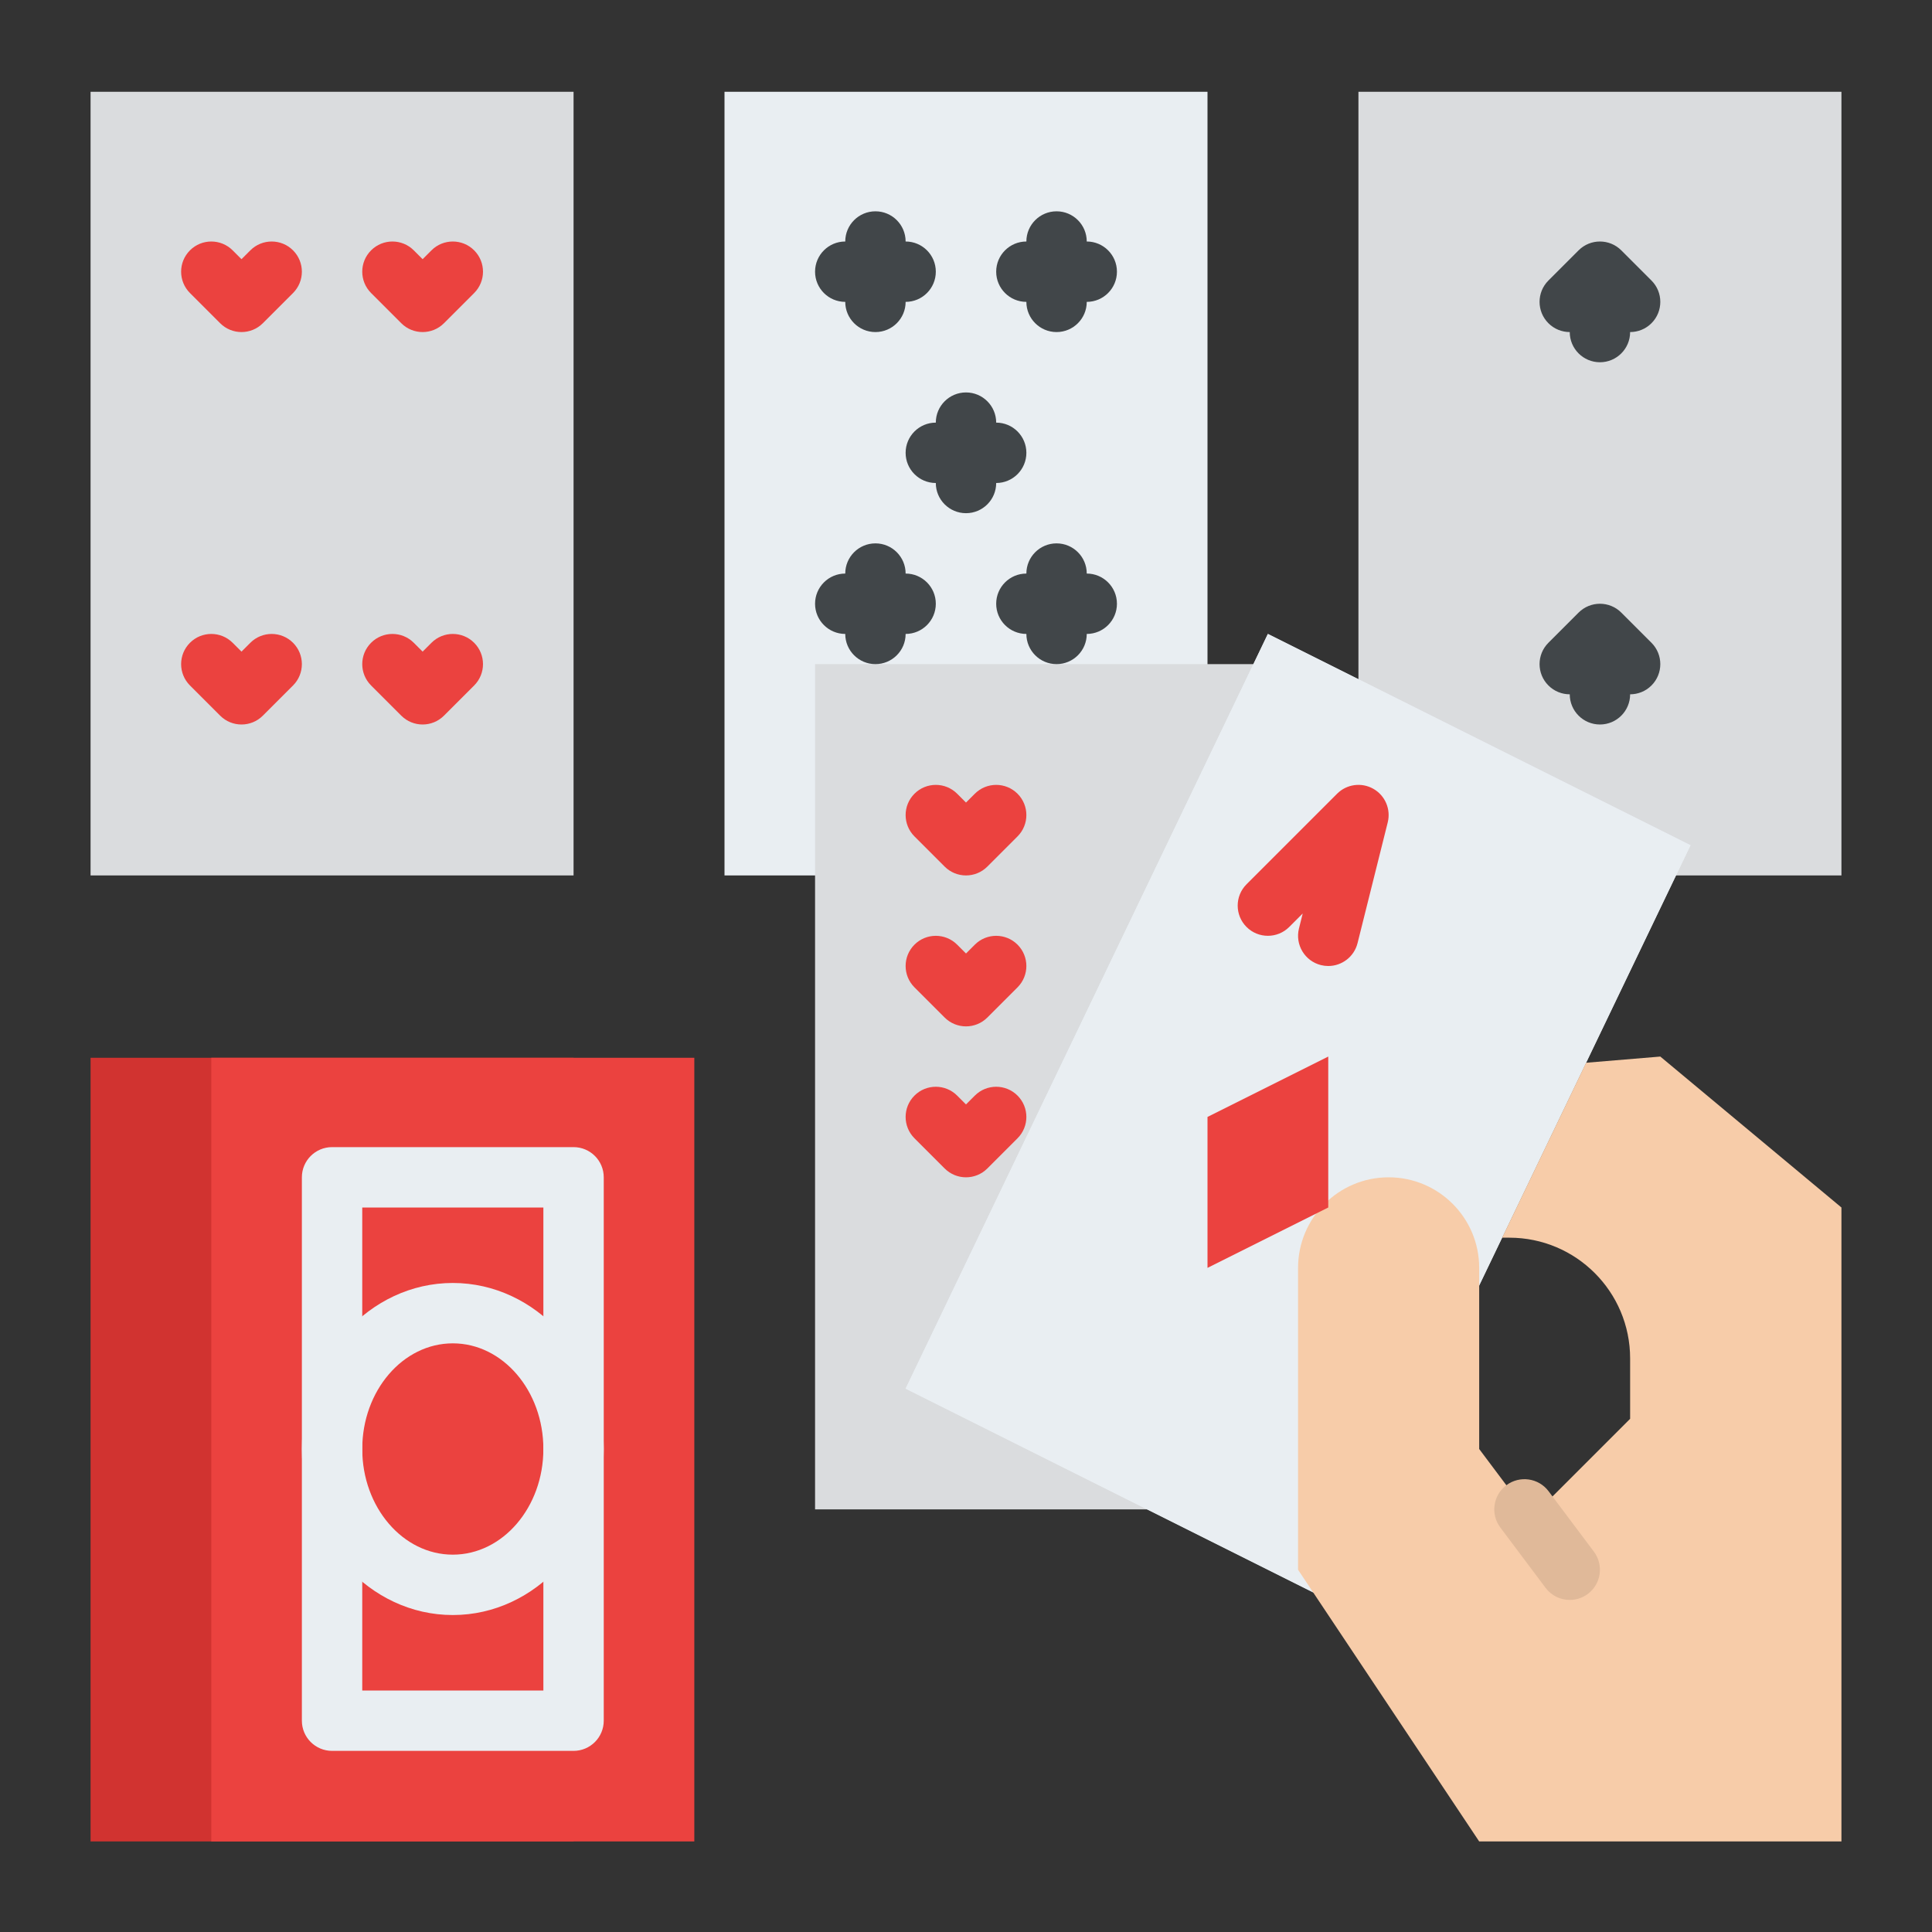
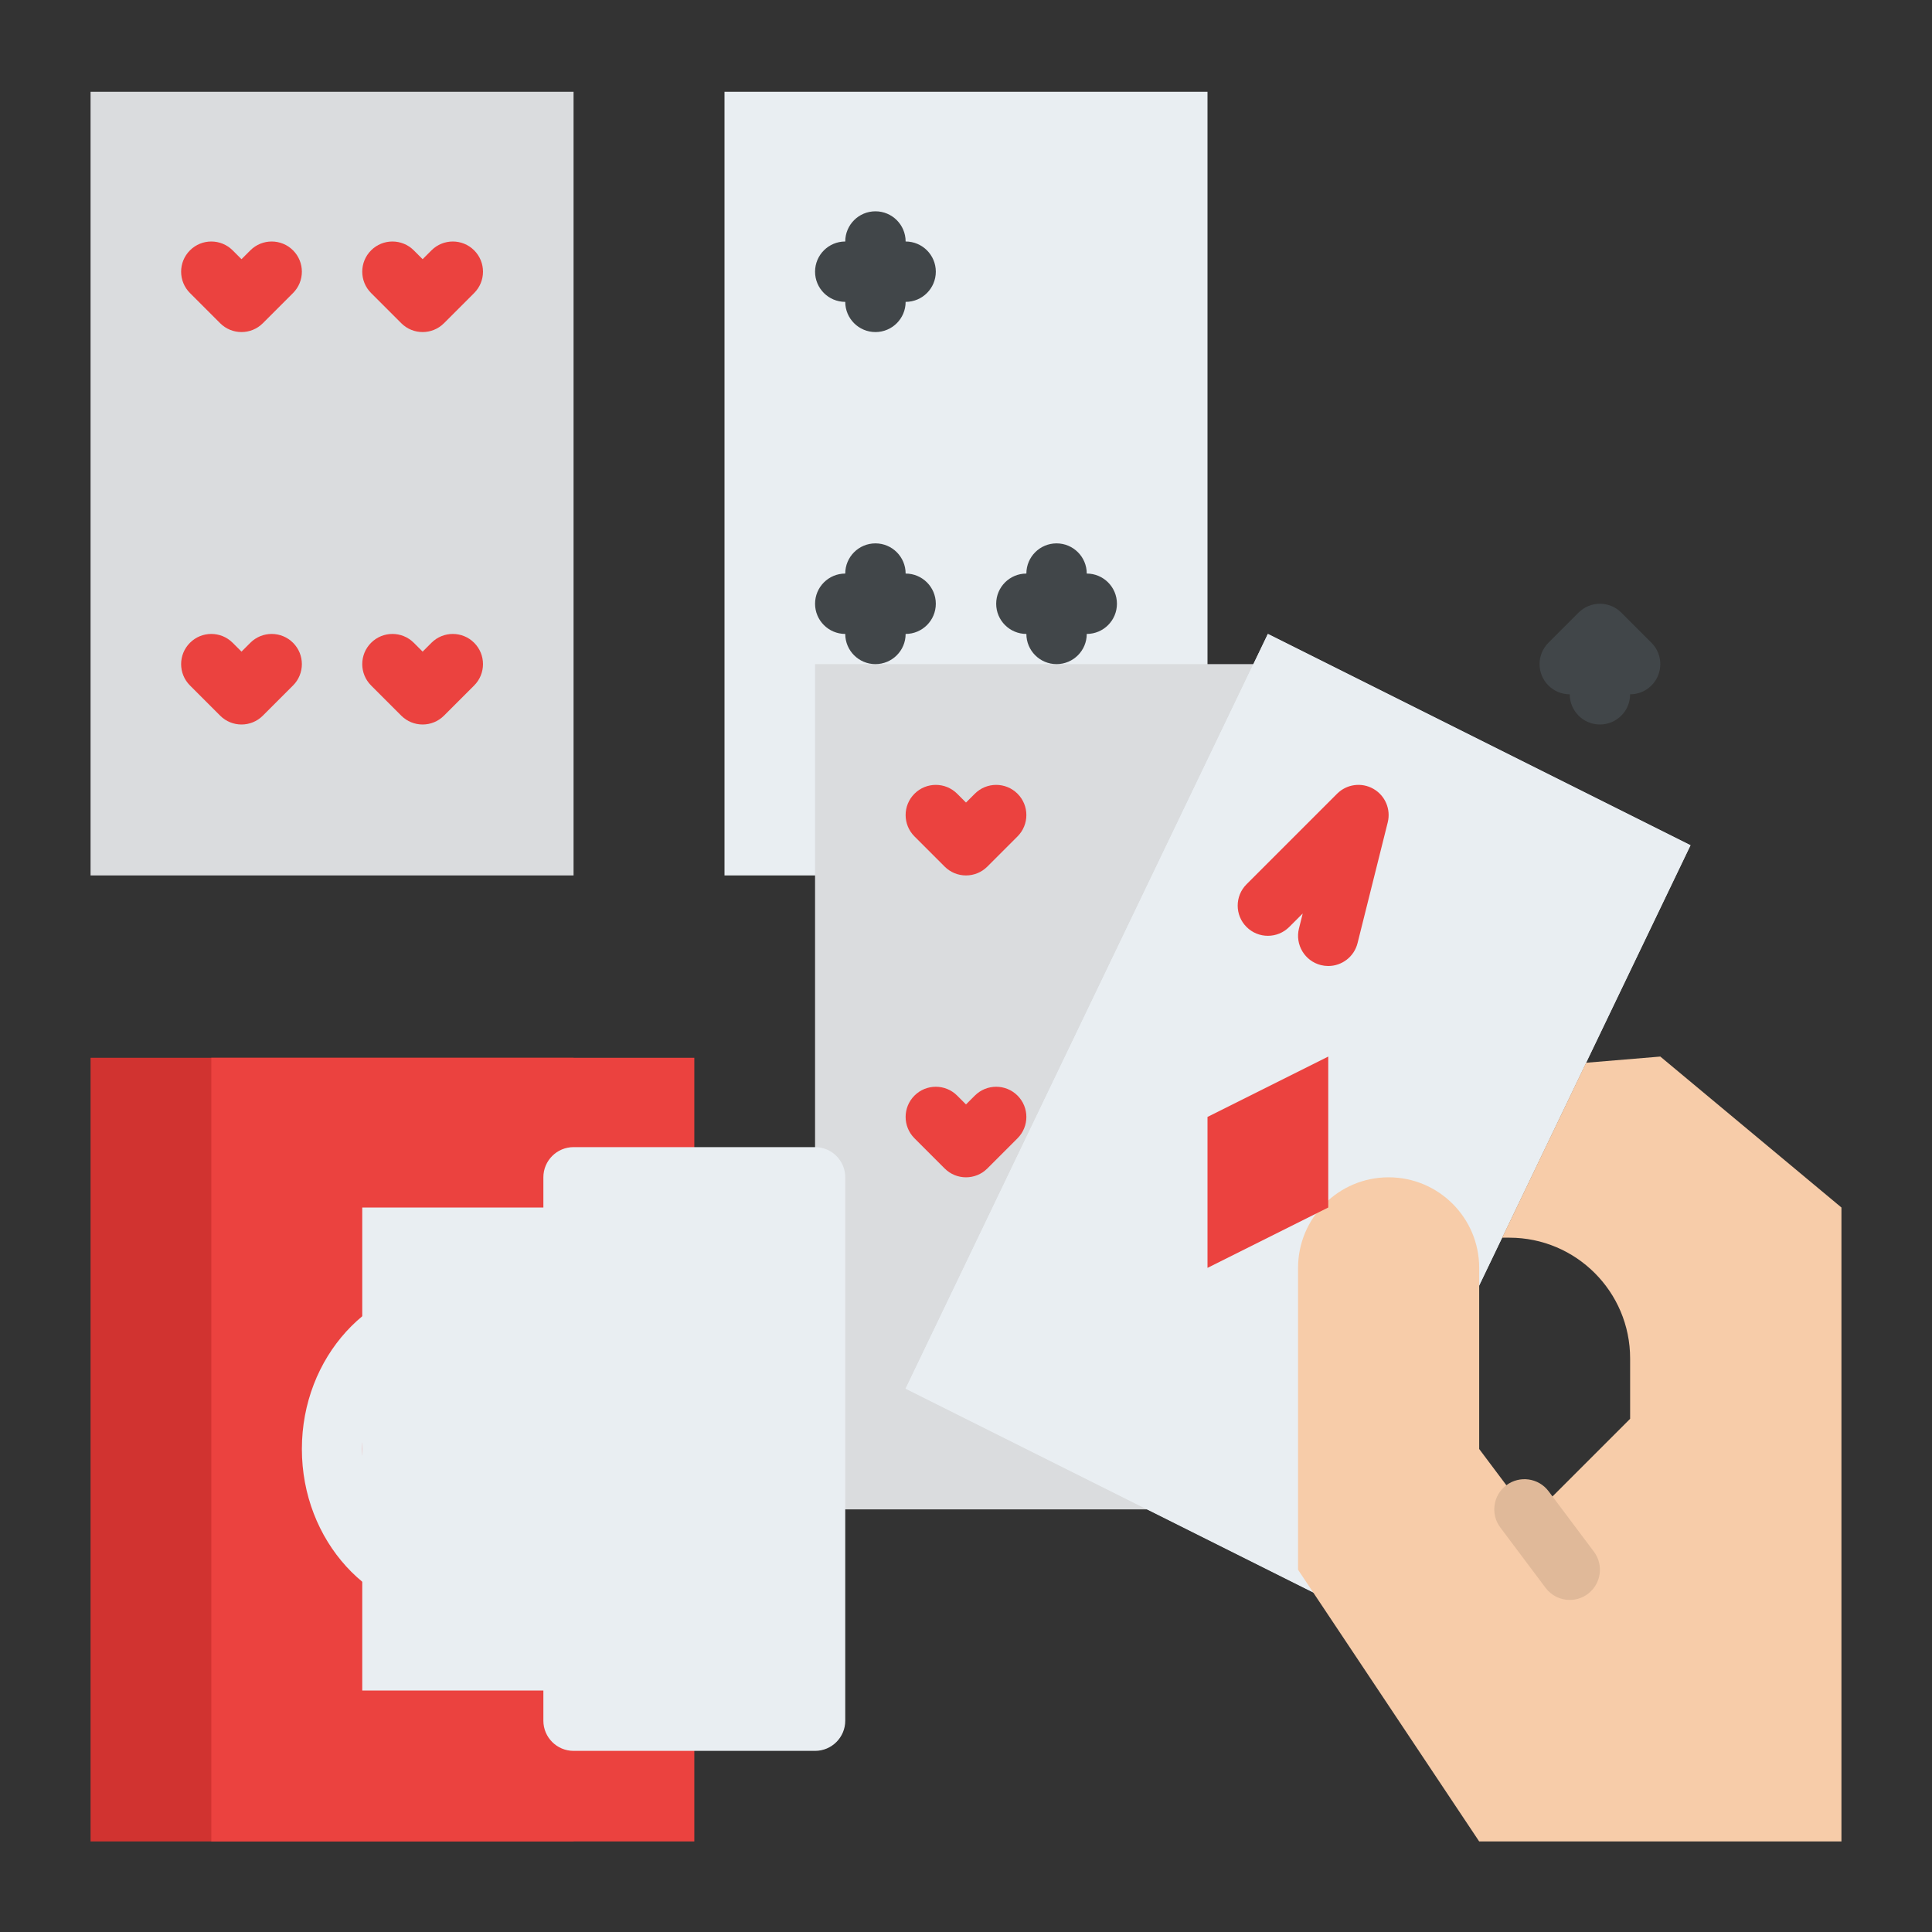
<svg xmlns="http://www.w3.org/2000/svg" id="Flat" height="512" viewBox="0 0 512 512" width="512">
  <rect x="0" y="0" width="512" height="512" fill="#333333" stroke="none" />
  <path d="m24 24.323h128v207.677h-128z" fill="#dadcde" />
  <path d="m24 280.323h128v207.677h-128z" fill="#d13330" />
  <path d="m56 280.323h128v207.677h-128z" fill="#eb423f" />
  <path d="m192 24.323h128v207.677h-128z" fill="#e9eef2" />
-   <path d="m360 24.323h128v207.677h-128z" fill="#dadcde" />
  <path d="m216 176h136v224h-136z" fill="#dadcde" />
  <path d="m336 168 112 56-96 200-112-56z" fill="#e9eef2" />
  <path d="m336 168 112 56-96 200-112-56z" fill="#e9eef2" />
  <path d="m256 232c-2.047 0-4.095-.781-5.657-2.343l-8-8c-3.125-3.124-3.125-8.189 0-11.313 3.124-3.124 8.189-3.124 11.313 0l2.343 2.343 2.343-2.343c3.124-3.124 8.189-3.124 11.313 0 3.125 3.124 3.125 8.189 0 11.313l-8 8c-1.56 1.562-3.608 2.343-5.655 2.343z" fill="#eb423f" />
-   <path d="m256 272c-2.047 0-4.095-.781-5.657-2.343l-8-8c-3.125-3.124-3.125-8.189 0-11.313 3.124-3.124 8.189-3.124 11.313 0l2.343 2.343 2.343-2.343c3.124-3.124 8.189-3.124 11.313 0 3.125 3.124 3.125 8.189 0 11.313l-8 8c-1.56 1.562-3.608 2.343-5.655 2.343z" fill="#eb423f" />
  <path d="m256 312c-2.047 0-4.095-.781-5.657-2.343l-8-8c-3.125-3.124-3.125-8.189 0-11.313 3.124-3.124 8.189-3.124 11.313 0l2.343 2.343 2.343-2.343c3.124-3.124 8.189-3.124 11.313 0 3.125 3.124 3.125 8.189 0 11.313l-8 8c-1.56 1.562-3.608 2.343-5.655 2.343z" fill="#eb423f" />
  <path d="m440 280-19.67 1.64-22.25 46.36h1.92c17.67 0 32 14.33 32 32v16l-26.286 26.286-13.714-18.286v-48c0-13.255-10.745-24-24-24-13.255 0-24 10.745-24 24v80l48 72h96v-168z" fill="#f7cca9" />
  <path d="m64 88c-2.047 0-4.095-.781-5.657-2.343l-8-8c-3.125-3.124-3.125-8.189 0-11.313 3.124-3.124 8.189-3.124 11.313 0l2.344 2.343 2.343-2.343c3.124-3.124 8.189-3.124 11.313 0 3.125 3.124 3.125 8.189 0 11.313l-8 8c-1.561 1.562-3.609 2.343-5.656 2.343z" fill="#eb423f" />
  <path d="m112 88c-2.047 0-4.095-.781-5.657-2.343l-8-8c-3.125-3.124-3.125-8.189 0-11.313 3.124-3.124 8.189-3.124 11.313 0l2.344 2.343 2.343-2.343c3.124-3.124 8.189-3.124 11.313 0 3.125 3.124 3.125 8.189 0 11.313l-8 8c-1.561 1.562-3.609 2.343-5.656 2.343z" fill="#eb423f" />
  <path d="m64 192c-2.047 0-4.095-.781-5.657-2.343l-8-8c-3.125-3.124-3.125-8.189 0-11.313 3.124-3.124 8.189-3.124 11.313 0l2.344 2.343 2.343-2.343c3.124-3.124 8.189-3.124 11.313 0 3.125 3.124 3.125 8.189 0 11.313l-8 8c-1.561 1.562-3.609 2.343-5.656 2.343z" fill="#eb423f" />
  <path d="m112 192c-2.047 0-4.095-.781-5.657-2.343l-8-8c-3.125-3.124-3.125-8.189 0-11.313 3.124-3.124 8.189-3.124 11.313 0l2.343 2.343 2.343-2.343c3.124-3.124 8.189-3.124 11.313 0 3.125 3.124 3.125 8.189 0 11.313l-8 8c-1.56 1.562-3.608 2.343-5.655 2.343z" fill="#eb423f" />
  <g fill="#414649">
    <path d="m224 80c0 4.418 3.582 8 8 8s8-3.582 8-8c4.418 0 8-3.582 8-8s-3.582-8-8-8c0-4.418-3.582-8-8-8s-8 3.582-8 8c-4.418 0-8 3.582-8 8s3.582 8 8 8z" />
-     <path d="m272 80c0 4.418 3.582 8 8 8s8-3.582 8-8c4.418 0 8-3.582 8-8s-3.582-8-8-8c0-4.418-3.582-8-8-8s-8 3.582-8 8c-4.418 0-8 3.582-8 8s3.582 8 8 8z" />
    <path d="m240 152c0-4.418-3.582-8-8-8s-8 3.582-8 8c-4.418 0-8 3.582-8 8s3.582 8 8 8c0 4.418 3.582 8 8 8s8-3.582 8-8c4.418 0 8-3.582 8-8s-3.582-8-8-8z" />
    <path d="m288 152c0-4.418-3.582-8-8-8s-8 3.582-8 8c-4.418 0-8 3.582-8 8s3.582 8 8 8c0 4.418 3.582 8 8 8s8-3.582 8-8c4.418 0 8-3.582 8-8s-3.582-8-8-8z" />
-     <path d="m272 120c0-4.418-3.582-8-8-8 0-4.418-3.582-8-8-8s-8 3.582-8 8c-4.418 0-8 3.582-8 8s3.582 8 8 8c0 4.418 3.582 8 8 8s8-3.582 8-8c4.418 0 8-3.582 8-8z" />
-     <path d="m437.657 74.343-8-8c-3.124-3.124-8.189-3.124-11.313 0l-8 8c-3.125 3.124-3.125 8.189 0 11.313 1.561 1.563 3.609 2.344 5.656 2.344 0 4.418 3.582 8 8 8s8-3.582 8-8c2.047 0 4.095-.781 5.657-2.343 3.124-3.124 3.124-8.19 0-11.314z" />
    <path d="m437.657 170.343-8-8c-3.124-3.124-8.189-3.124-11.313 0l-8 8c-3.125 3.124-3.125 8.189 0 11.313 1.562 1.562 3.609 2.343 5.657 2.343 0 4.418 3.582 8 8 8s8-3.582 8-8c2.047 0 4.095-.781 5.657-2.343 3.123-3.123 3.123-8.189-.001-11.313z" />
  </g>
-   <path d="m152 464h-64c-4.418 0-8-3.582-8-8v-144c0-4.418 3.582-8 8-8h64c4.418 0 8 3.582 8 8v144c0 4.418-3.582 8-8 8zm-56-16h48v-128h-48z" fill="#e9eef2" />
+   <path d="m152 464c-4.418 0-8-3.582-8-8v-144c0-4.418 3.582-8 8-8h64c4.418 0 8 3.582 8 8v144c0 4.418-3.582 8-8 8zm-56-16h48v-128h-48z" fill="#e9eef2" />
  <path d="m120 428c-22.056 0-40-19.738-40-44s17.944-44 40-44 40 19.738 40 44-17.944 44-40 44zm0-72c-13.234 0-24 12.561-24 28s10.766 28 24 28 24-12.561 24-28-10.766-28-24-28z" fill="#e9eef2" />
  <path d="m320 296v40l32-16v-40z" fill="#eb423f" />
  <path d="m352.006 256.002c-.642 0-1.295-.078-1.946-.241-4.286-1.072-6.892-5.415-5.821-9.702l.995-3.979-3.577 3.577c-3.124 3.124-8.189 3.124-11.313 0-3.125-3.124-3.125-8.189 0-11.313l24-24c2.543-2.543 6.469-3.078 9.598-1.305 3.129 1.771 4.692 5.413 3.82 8.902l-8 32c-.909 3.634-4.172 6.061-7.756 6.061z" fill="#eb423f" />
  <path d="m416.005 424c-2.432 0-4.834-1.104-6.406-3.2l-12-16c-2.65-3.534-1.935-8.549 1.601-11.2 3.531-2.65 8.547-1.936 11.2 1.601l12 16c2.65 3.534 1.935 8.549-1.601 11.2-1.438 1.078-3.123 1.599-4.794 1.599z" fill="#e0b999" />
</svg>